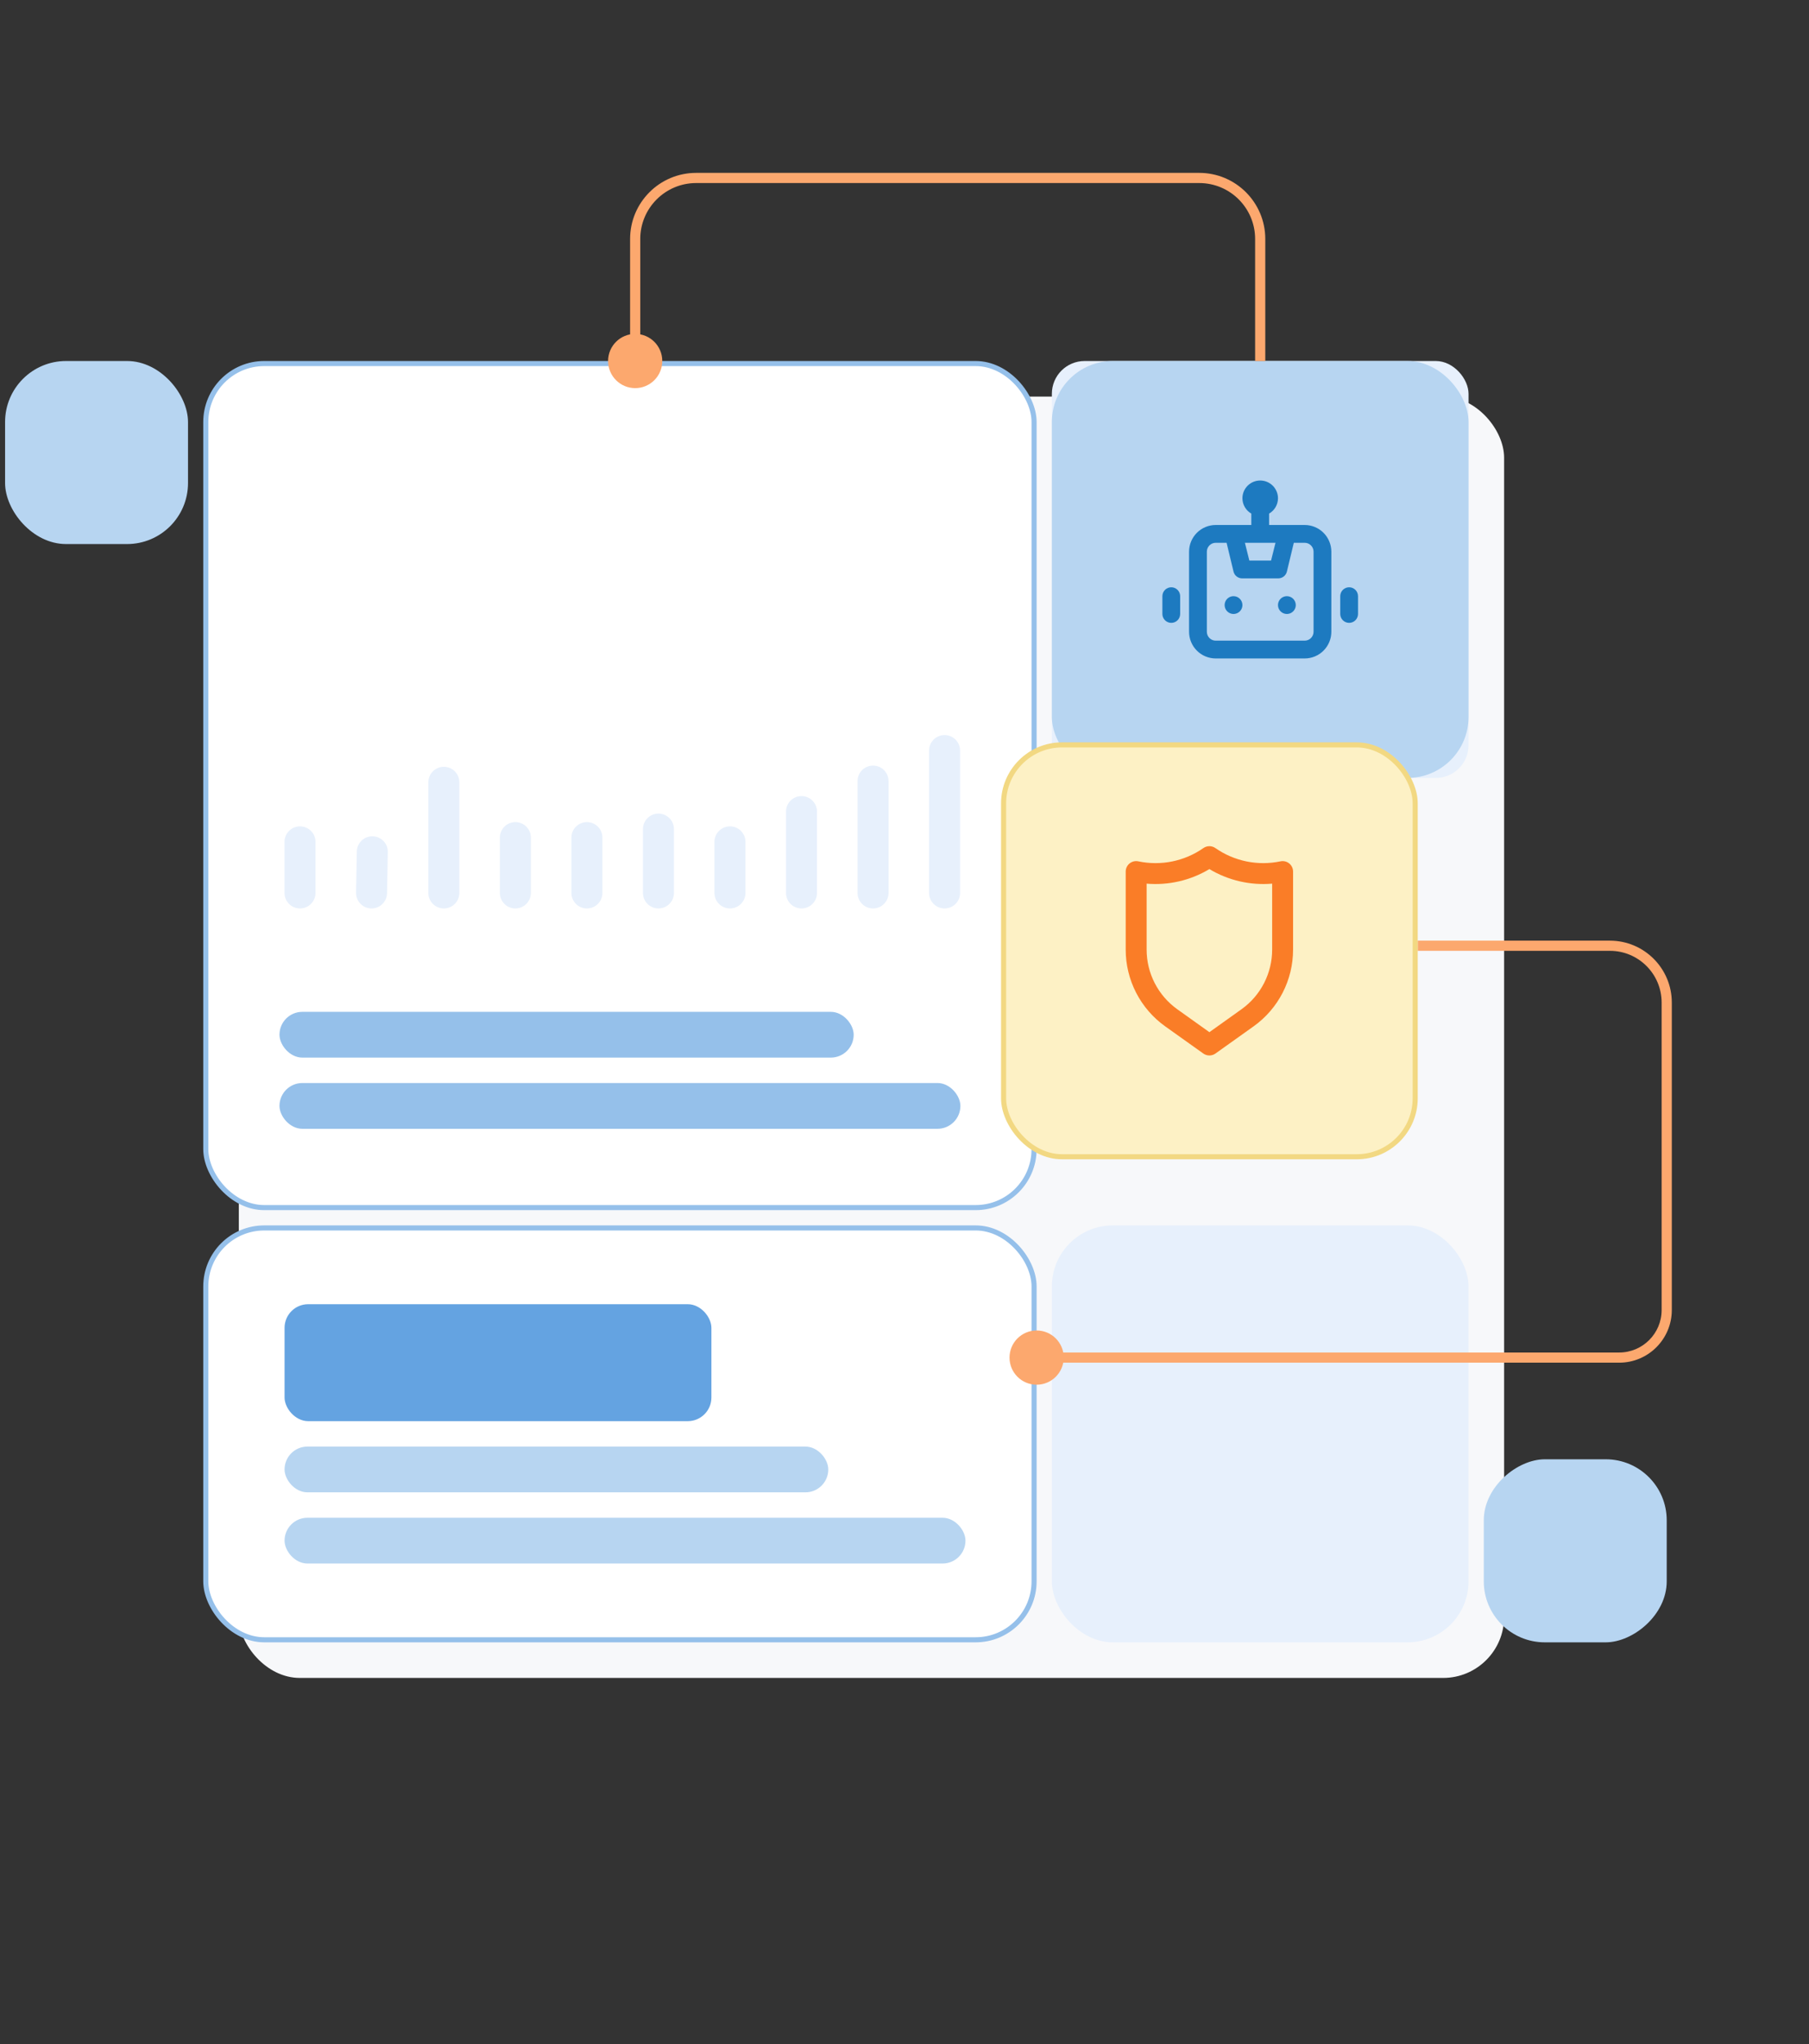
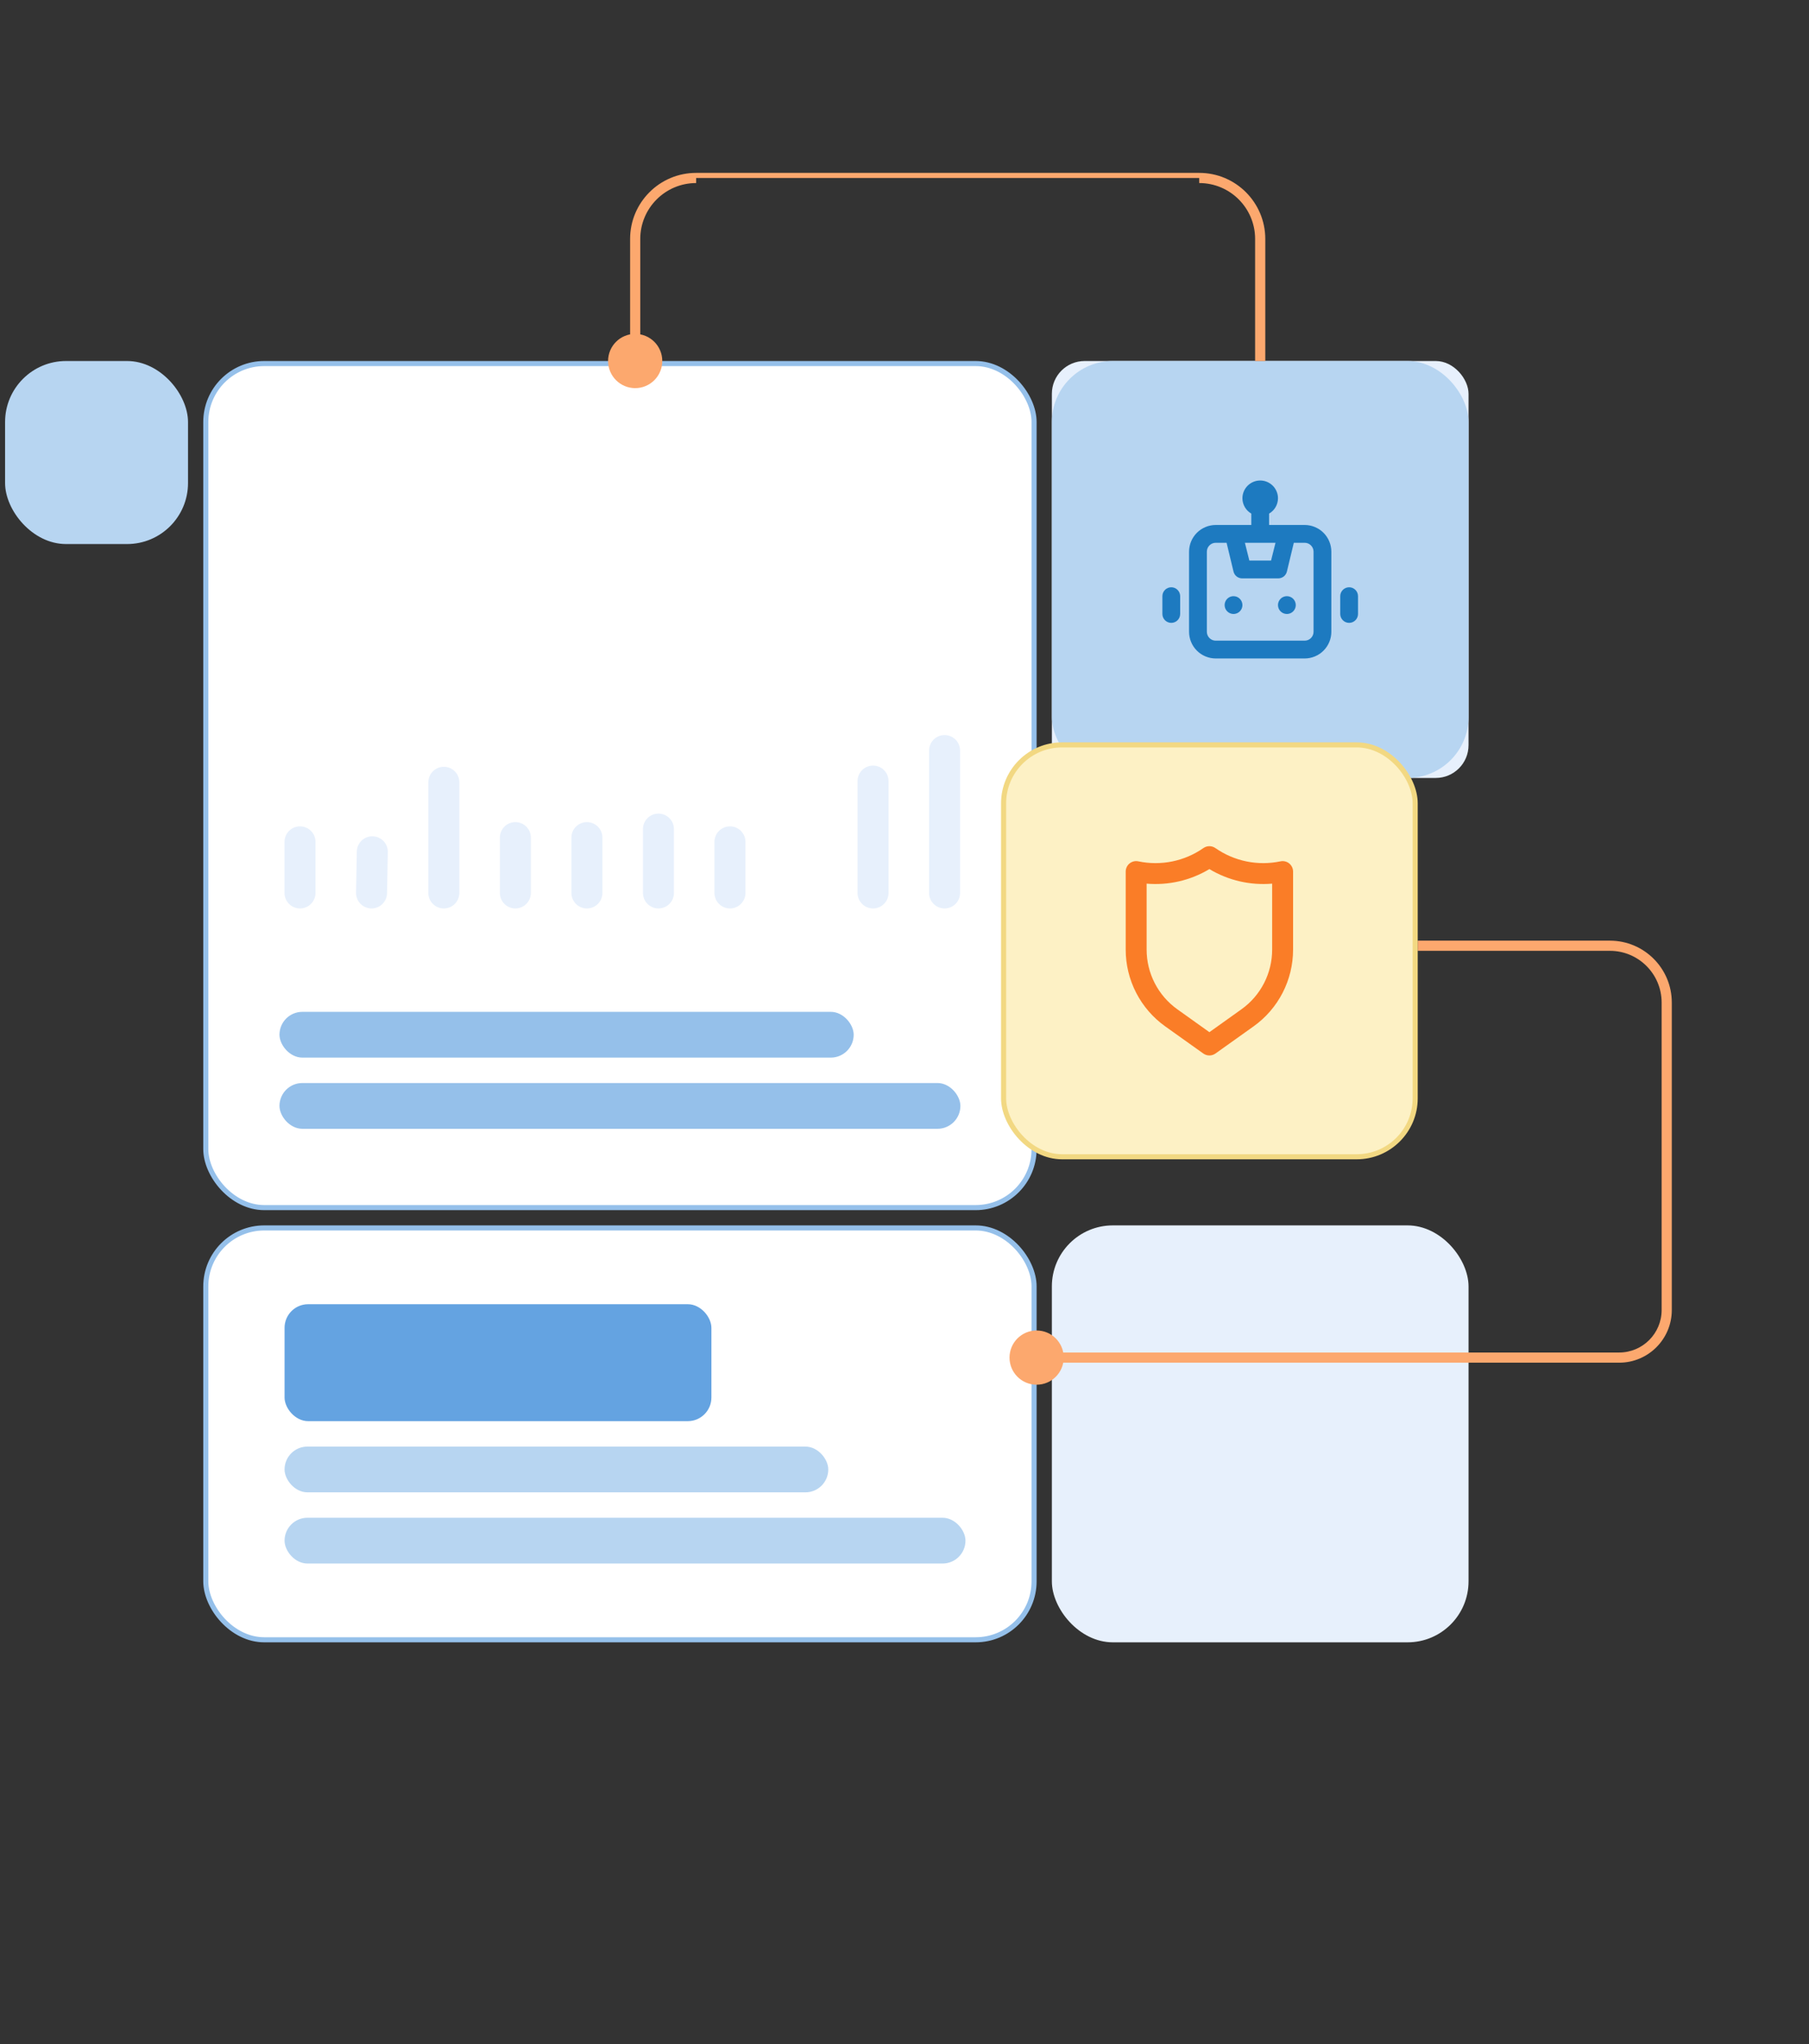
<svg xmlns="http://www.w3.org/2000/svg" width="356" height="402" viewBox="0 0 356 402" fill="none">
  <rect x="0" y="0" width="356" height="402" fill="#333333" stroke="none" />
-   <rect x="47" y="78" width="249" height="252" rx="12" fill="#F7F8FA" />
  <circle cx="177" cy="260" r="3" fill="#64A3E1" />
  <rect x="40.5" y="241.5" width="163" height="81" rx="11.5" fill="white" />
  <rect x="40.5" y="241.5" width="163" height="81" rx="11.5" stroke="#95C0EA" />
  <rect x="56" y="256.5" width="84" height="23" rx="4.646" fill="#64A3E1" />
  <rect x="56" y="284.5" width="107" height="9" rx="4.5" fill="#B7D5F1" />
  <rect x="56" y="298.5" width="134" height="9" rx="4.5" fill="#B7D5F1" />
  <rect x="207" y="241" width="82" height="82" rx="12" fill="#E7F0FC" />
  <path d="M209.333 267C209.333 269.946 206.946 272.333 204 272.333C201.054 272.333 198.667 269.946 198.667 267C198.667 264.054 201.054 261.667 204 261.667C206.946 261.667 209.333 264.054 209.333 267ZM316.821 186V187H279V186V185H316.821V186ZM328 197.179H329V257.644H328H327V197.179H328ZM318.644 267V268H204V267V266H318.644V267ZM328 257.644H329C329 263.363 324.363 268 318.644 268V267V266C323.259 266 327 262.259 327 257.644H328ZM316.821 186V185C323.547 185 329 190.453 329 197.179H328H327C327 191.557 322.443 187 316.821 187V186Z" fill="#FCA86E" />
  <rect x="40.5" y="71.5" width="163" height="166" rx="11.5" fill="white" />
  <rect x="40.5" y="71.5" width="163" height="166" rx="11.5" stroke="#95C0EA" />
  <path d="M59.039 165.571V175.615" stroke="#E7F0FC" stroke-width="6.1" stroke-linecap="round" />
  <path d="M73.269 167.524L73.118 175.616" stroke="#E7F0FC" stroke-width="6.1" stroke-linecap="round" />
  <path d="M87.344 153.854L87.344 175.616" stroke="#E7F0FC" stroke-width="6.1" stroke-linecap="round" />
  <path d="M101.422 164.734L101.422 175.616" stroke="#E7F0FC" stroke-width="6.1" stroke-linecap="round" />
  <path d="M115.5 164.734L115.5 175.616" stroke="#E7F0FC" stroke-width="6.1" stroke-linecap="round" />
  <path d="M129.578 163.061L129.578 175.616" stroke="#E7F0FC" stroke-width="6.1" stroke-linecap="round" />
  <path d="M143.652 165.571L143.652 175.615" stroke="#E7F0FC" stroke-width="6.1" stroke-linecap="round" />
-   <path d="M157.73 159.616L157.73 175.616" stroke="#E7F0FC" stroke-width="6.1" stroke-linecap="round" />
  <path d="M171.809 153.616L171.809 175.616" stroke="#E7F0FC" stroke-width="6.1" stroke-linecap="round" />
  <path d="M185.887 147.616L185.887 175.616" stroke="#E7F0FC" stroke-width="6.1" stroke-linecap="round" />
  <rect x="55" y="199" width="113" height="9" rx="4.5" fill="#95C0EA" />
  <rect x="55" y="213" width="134" height="9" rx="4.5" fill="#95C0EA" />
  <rect x="207" y="71" width="82" height="82" rx="6.449" fill="#E7F0FC" />
  <rect x="207" y="71" width="82" height="82" rx="12" fill="#B7D5F1" />
  <path d="M242.75 117.25C242.404 117.25 242.066 117.353 241.778 117.545C241.49 117.737 241.266 118.011 241.133 118.33C241.001 118.65 240.966 119.002 241.034 119.341C241.101 119.681 241.268 119.993 241.513 120.237C241.757 120.482 242.069 120.649 242.409 120.716C242.748 120.784 243.1 120.749 243.42 120.617C243.739 120.484 244.013 120.26 244.205 119.972C244.397 119.684 244.5 119.346 244.5 119C244.5 118.536 244.316 118.091 243.987 117.763C243.659 117.434 243.214 117.25 242.75 117.25ZM230.5 115.5C230.036 115.5 229.591 115.684 229.263 116.013C228.934 116.341 228.75 116.786 228.75 117.25V120.75C228.75 121.214 228.934 121.659 229.263 121.987C229.591 122.316 230.036 122.5 230.5 122.5C230.964 122.5 231.409 122.316 231.737 121.987C232.066 121.659 232.25 121.214 232.25 120.75V117.25C232.25 116.786 232.066 116.341 231.737 116.013C231.409 115.684 230.964 115.5 230.5 115.5ZM265.5 115.5C265.036 115.5 264.591 115.684 264.263 116.013C263.934 116.341 263.75 116.786 263.75 117.25V120.75C263.75 121.214 263.934 121.659 264.263 121.987C264.591 122.316 265.036 122.5 265.5 122.5C265.964 122.5 266.409 122.316 266.737 121.987C267.066 121.659 267.25 121.214 267.25 120.75V117.25C267.25 116.786 267.066 116.341 266.737 116.013C266.409 115.684 265.964 115.5 265.5 115.5ZM256.75 103.25H249.75V101.01C250.279 100.705 250.719 100.266 251.026 99.738C251.333 99.21 251.496 98.611 251.5 98C251.5 97.072 251.131 96.181 250.475 95.525C249.818 94.869 248.928 94.5 248 94.5C247.072 94.5 246.182 94.869 245.525 95.525C244.869 96.181 244.5 97.072 244.5 98C244.504 98.611 244.667 99.21 244.974 99.738C245.281 100.266 245.721 100.705 246.25 101.01V103.25H239.25C237.858 103.25 236.522 103.803 235.538 104.788C234.553 105.772 234 107.108 234 108.5V124.25C234 125.642 234.553 126.978 235.538 127.962C236.522 128.947 237.858 129.5 239.25 129.5H256.75C258.142 129.5 259.478 128.947 260.462 127.962C261.447 126.978 262 125.642 262 124.25V108.5C262 107.108 261.447 105.772 260.462 104.788C259.478 103.803 258.142 103.25 256.75 103.25ZM251.01 106.75L250.135 110.25H245.865L244.99 106.75H251.01ZM258.5 124.25C258.5 124.714 258.316 125.159 257.987 125.487C257.659 125.816 257.214 126 256.75 126H239.25C238.786 126 238.341 125.816 238.013 125.487C237.684 125.159 237.5 124.714 237.5 124.25V108.5C237.5 108.036 237.684 107.591 238.013 107.263C238.341 106.934 238.786 106.75 239.25 106.75H241.385L242.75 112.42C242.846 112.808 243.072 113.152 243.39 113.394C243.709 113.636 244.1 113.762 244.5 113.75H251.5C251.9 113.762 252.292 113.636 252.61 113.394C252.928 113.152 253.154 112.808 253.25 112.42L254.615 106.75H256.75C257.214 106.75 257.659 106.934 257.987 107.263C258.316 107.591 258.5 108.036 258.5 108.5V124.25ZM253.25 117.25C252.904 117.25 252.566 117.353 252.278 117.545C251.99 117.737 251.766 118.011 251.633 118.33C251.501 118.65 251.466 119.002 251.534 119.341C251.601 119.681 251.768 119.993 252.013 120.237C252.257 120.482 252.569 120.649 252.909 120.716C253.248 120.784 253.6 120.749 253.92 120.617C254.239 120.484 254.513 120.26 254.705 119.972C254.897 119.684 255 119.346 255 119C255 118.536 254.816 118.091 254.487 117.763C254.159 117.434 253.714 117.25 253.25 117.25Z" fill="#1D7AC0" />
  <rect x="197.5" y="146.5" width="81" height="81" rx="11.5" fill="#FDF1C5" />
  <rect x="197.5" y="146.5" width="81" height="81" rx="11.5" stroke="#F2D882" />
  <path d="M253.708 169.813C253.469 169.62 253.189 169.482 252.89 169.411C252.591 169.34 252.279 169.337 251.979 169.402C249.779 169.863 247.508 169.868 245.306 169.419C243.104 168.969 241.017 168.074 239.174 166.787C238.829 166.548 238.42 166.42 238 166.42C237.581 166.42 237.172 166.548 236.827 166.787C234.984 168.074 232.897 168.969 230.695 169.419C228.493 169.868 226.222 169.863 224.022 169.402C223.721 169.337 223.41 169.34 223.111 169.411C222.812 169.482 222.532 169.62 222.293 169.813C222.054 170.007 221.862 170.252 221.73 170.53C221.598 170.808 221.53 171.111 221.531 171.419V186.756C221.529 189.708 222.233 192.617 223.583 195.242C224.933 197.866 226.89 200.131 229.292 201.846L236.806 207.198C237.155 207.447 237.572 207.58 238 207.58C238.428 207.58 238.846 207.447 239.194 207.198L246.709 201.846C249.111 200.131 251.068 197.866 252.418 195.242C253.768 192.617 254.471 189.708 254.47 186.756V171.419C254.471 171.111 254.403 170.808 254.271 170.53C254.139 170.252 253.947 170.007 253.708 169.813ZM250.352 186.756C250.354 189.051 249.807 191.313 248.758 193.354C247.709 195.395 246.188 197.156 244.32 198.49L238 202.999L231.68 198.49C229.813 197.156 228.292 195.395 227.243 193.354C226.193 191.313 225.647 189.051 225.648 186.756V173.787C229.964 174.156 234.286 173.155 238 170.925C241.714 173.155 246.037 174.156 250.352 173.787V186.756Z" fill="#FA7D27" />
-   <path d="M125 65.667C122.054 65.667 119.667 68.055 119.667 71C119.667 73.945 122.054 76.333 125 76.333C127.946 76.333 130.333 73.945 130.333 71C130.333 68.055 127.946 65.667 125 65.667ZM248 71H249V47H248H247V71H248ZM236 35V34H137V35V36H236V35ZM125 47L124 47L124 71H125H126L126 47H125ZM137 35V34C129.82 34 124 39.82 124 47L125 47H126C126 40.925 130.925 36 137 36V35ZM248 47H249C249 39.82 243.18 34 236 34V35V36C242.075 36 247 40.925 247 47H248Z" fill="#FCA86E" />
+   <path d="M125 65.667C122.054 65.667 119.667 68.055 119.667 71C119.667 73.945 122.054 76.333 125 76.333C127.946 76.333 130.333 73.945 130.333 71C130.333 68.055 127.946 65.667 125 65.667ZM248 71H249V47H248H247V71H248ZM236 35V34H137V35V36V35ZM125 47L124 47L124 71H125H126L126 47H125ZM137 35V34C129.82 34 124 39.82 124 47L125 47H126C126 40.925 130.925 36 137 36V35ZM248 47H249C249 39.82 243.18 34 236 34V35V36C242.075 36 247 40.925 247 47H248Z" fill="#FCA86E" />
  <rect x="1" y="71" width="36" height="36" rx="12" fill="#B7D5F1" />
-   <rect x="328" y="287" width="36" height="36" rx="12" transform="rotate(90 328 287)" fill="#B7D5F1" />
</svg>